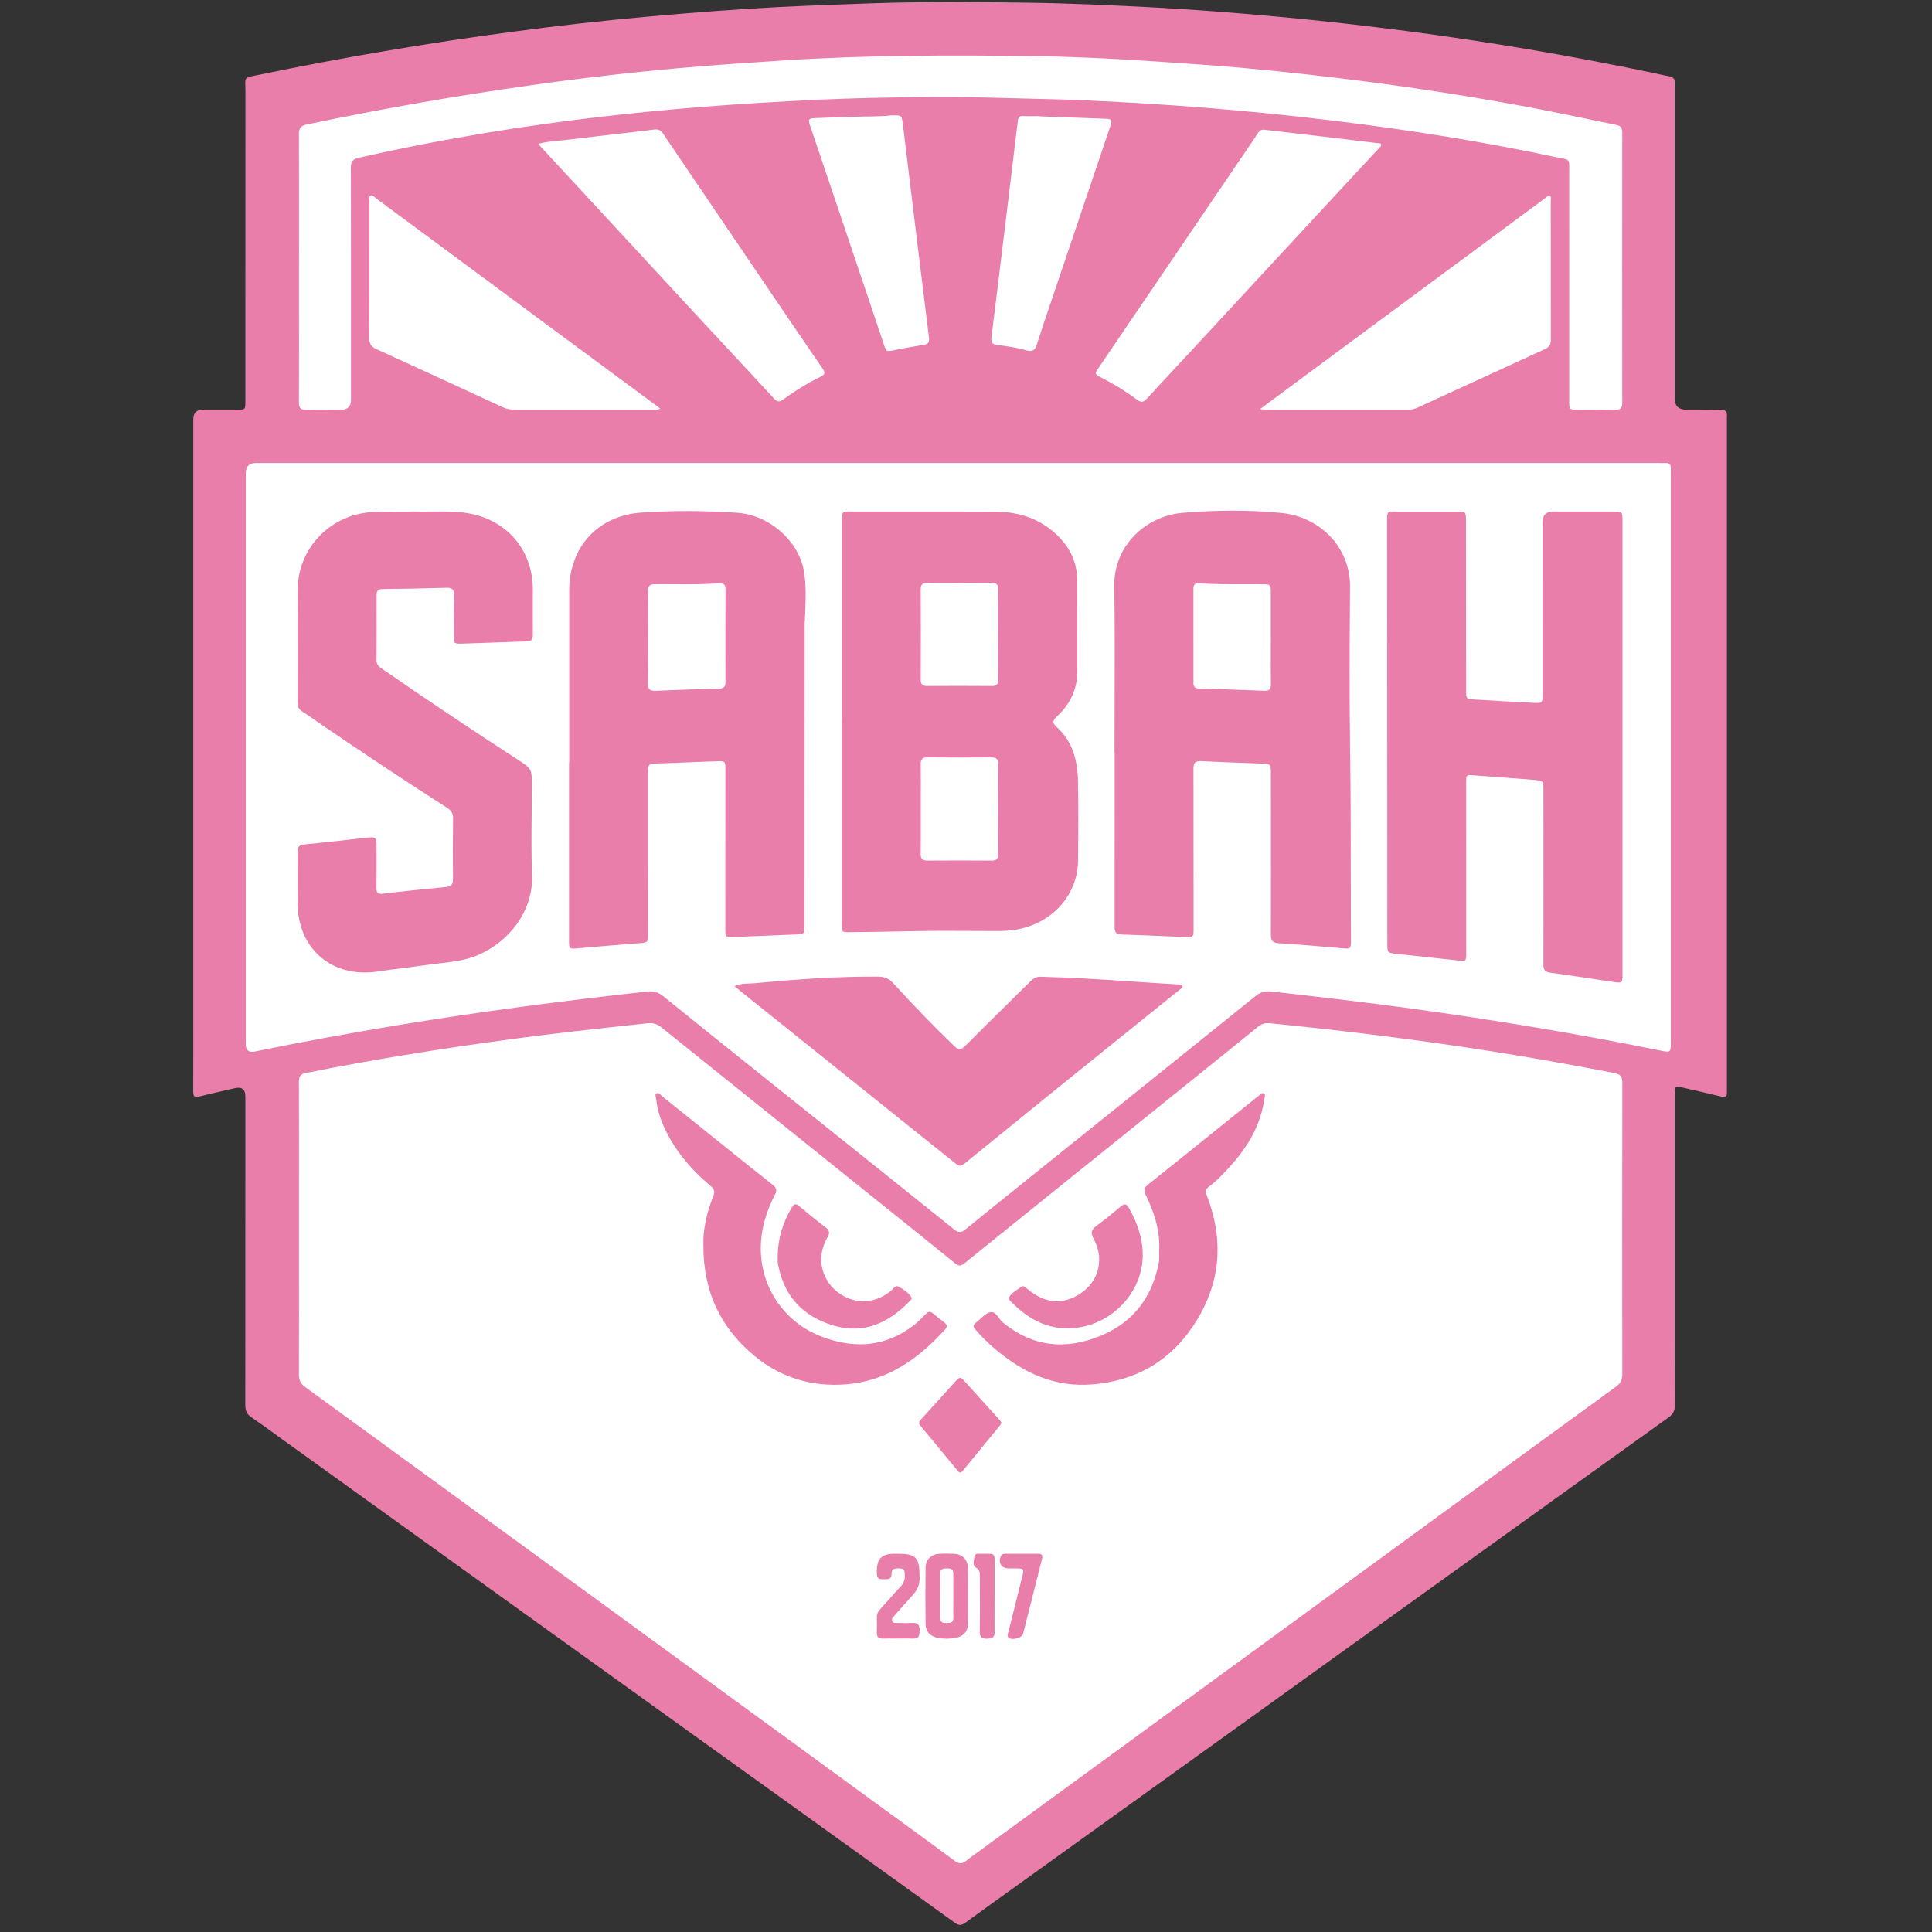
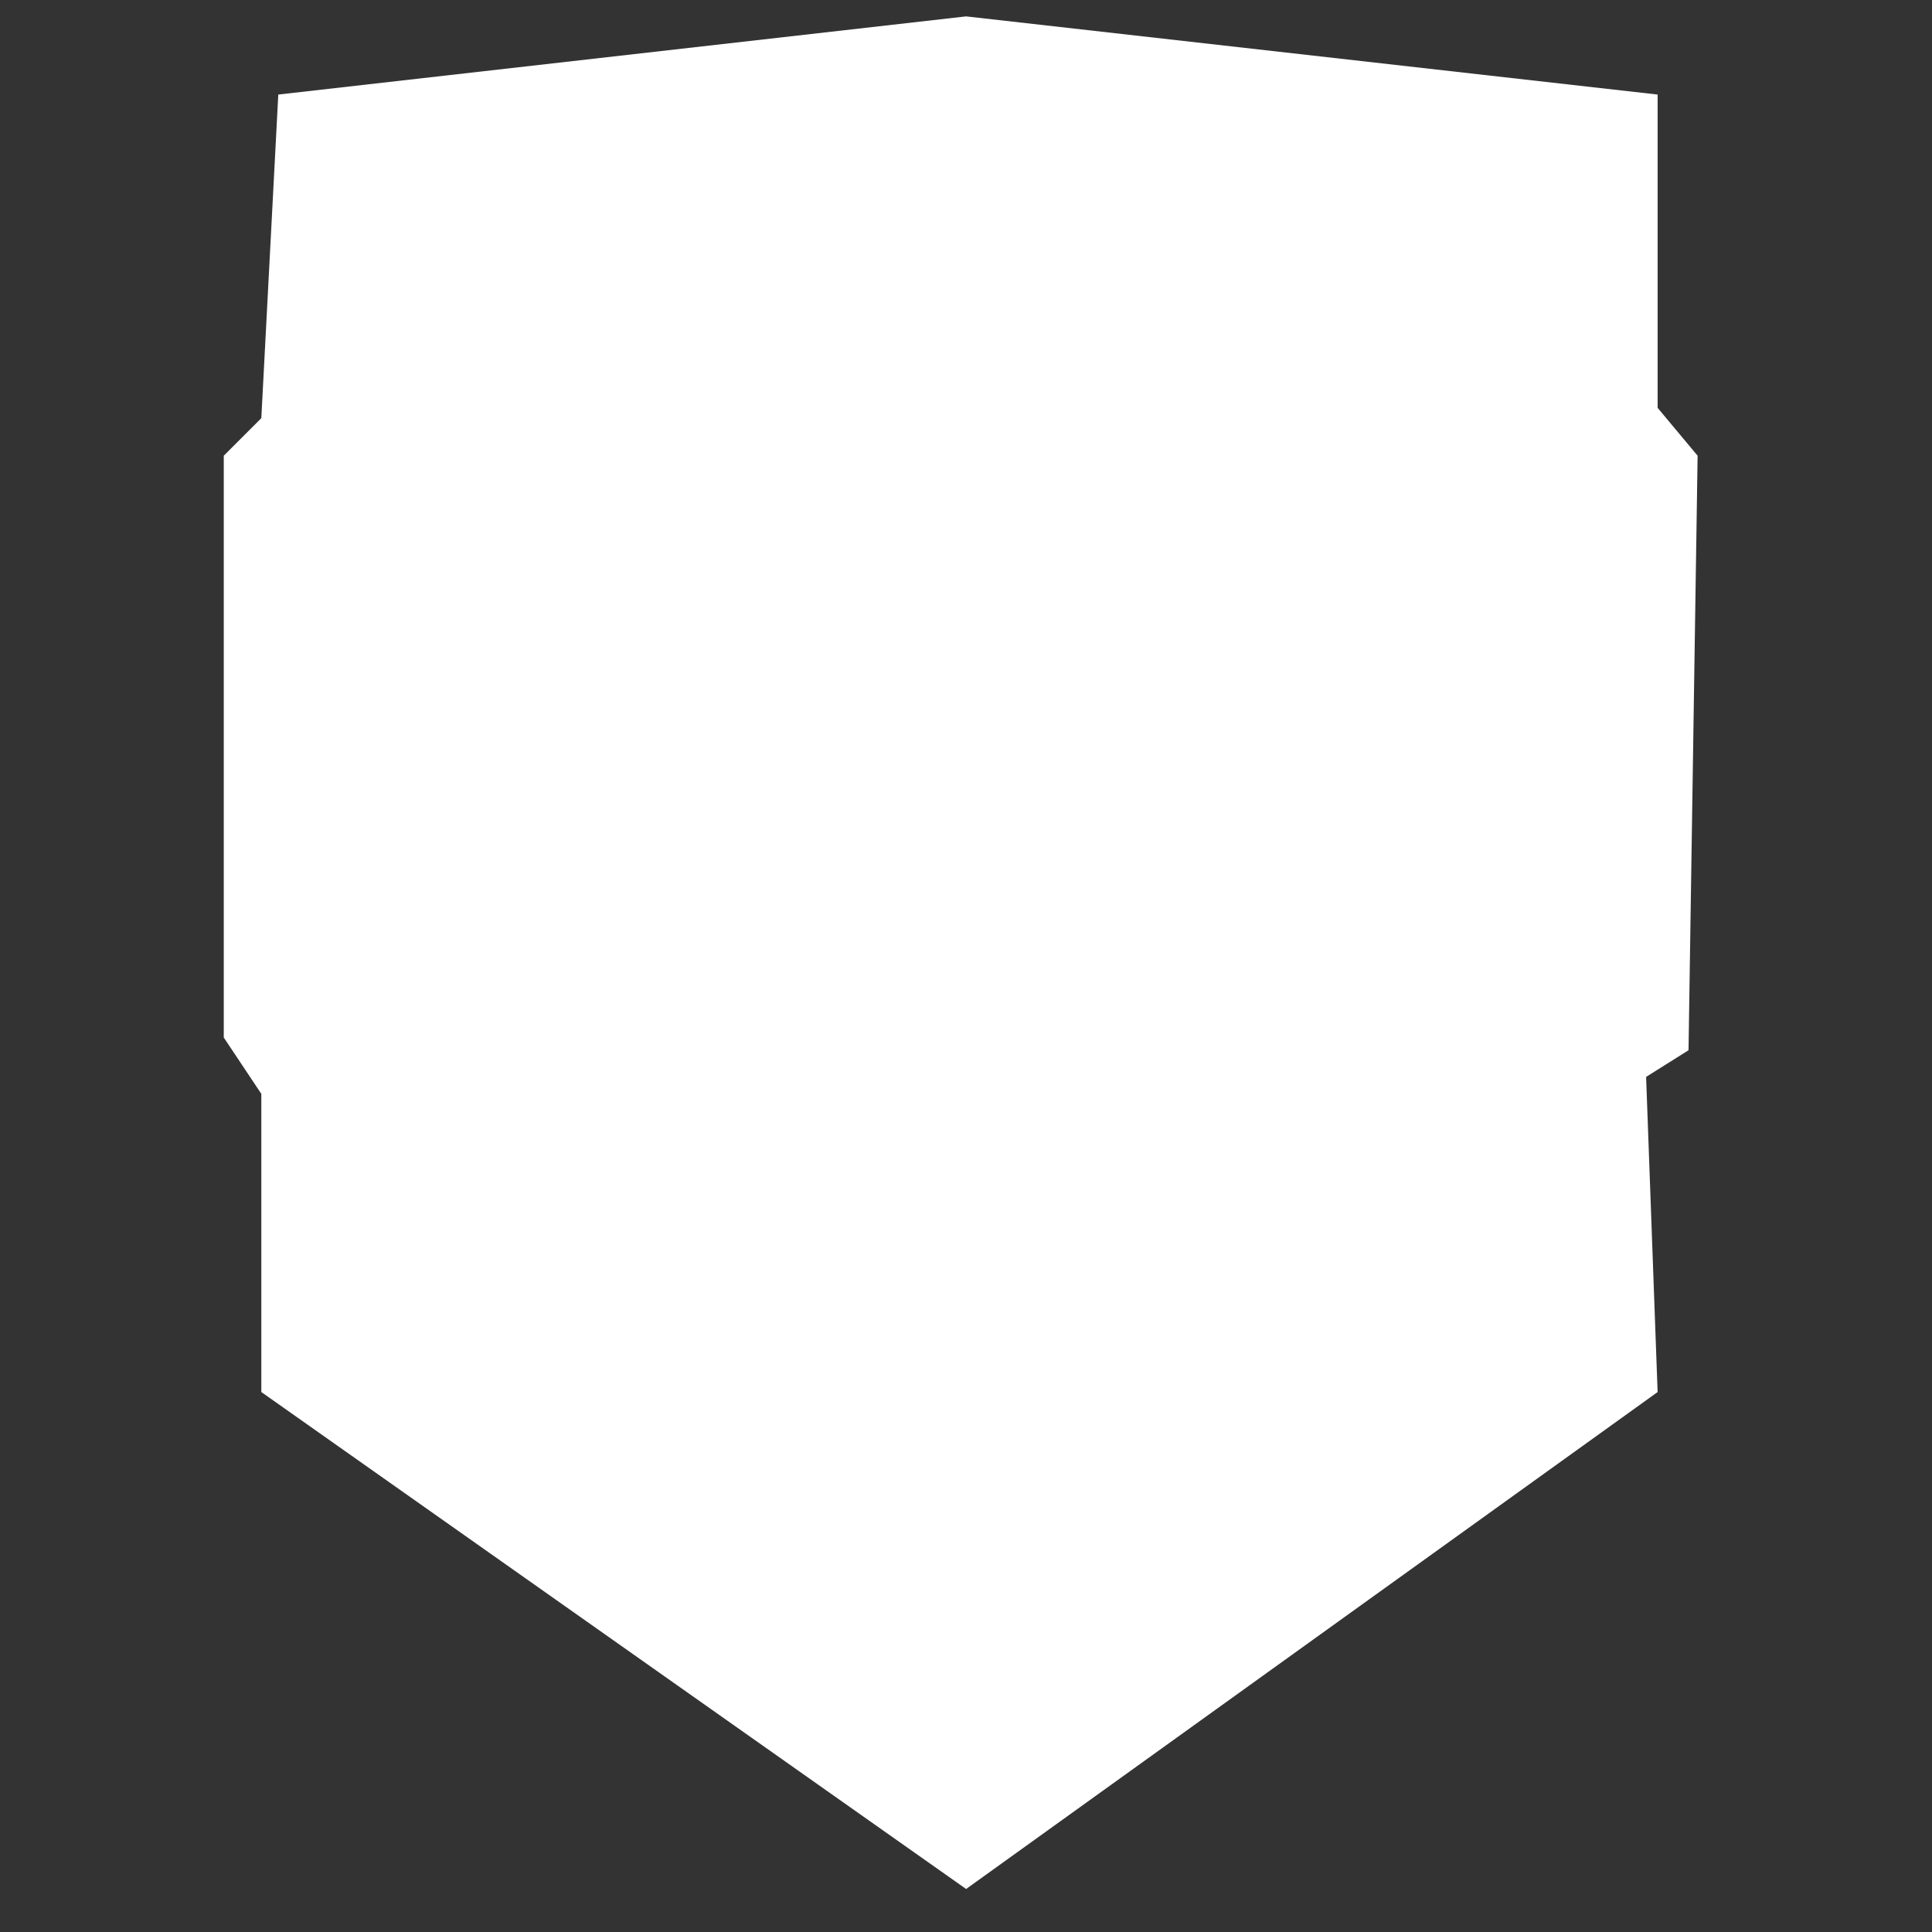
<svg xmlns="http://www.w3.org/2000/svg" width="50" height="50" viewBox="0 0 50 50" fill="none">
  <rect x="0" y="0" width="50" height="50" fill="#333333" stroke="none" />
  <path d="M7.202 2.447L25.003 0.424L42.899 2.447V10.555L43.934 11.794L43.699 27.18L42.601 27.87L42.899 36.026L25.003 48.887L6.763 36.026V28.309L5.791 26.851V11.794L6.763 10.822L7.202 2.447Z" fill="white" />
-   <path fill-rule="evenodd" clip-rule="evenodd" d="M5.002 10.851V19.509L5.002 19.509V25.751L5.002 26.374C5.002 26.998 5.003 27.621 5 28.245C4.999 28.373 5.032 28.41 5.164 28.376C5.376 28.321 5.59 28.273 5.803 28.225C5.896 28.204 5.988 28.183 6.08 28.162C6.26 28.12 6.35 28.192 6.35 28.381L6.35 29.79C6.35 31.981 6.35 34.172 6.348 36.363C6.348 36.502 6.384 36.597 6.503 36.677C6.689 36.803 6.872 36.936 7.054 37.068L7.055 37.069L7.055 37.069C7.126 37.12 7.197 37.172 7.268 37.223L9.618 38.913L9.619 38.913L9.619 38.913L9.619 38.914L9.62 38.914L9.654 38.939C10.752 39.728 11.849 40.517 12.947 41.306L12.99 41.336L13.017 41.356L13.037 41.37L13.049 41.379L13.053 41.382L13.058 41.385L13.062 41.388L13.066 41.392C15.072 42.833 17.078 44.275 19.084 45.716L20.195 46.513L20.198 46.516L20.201 46.518C21.705 47.598 23.209 48.678 24.712 49.762C24.816 49.837 24.883 49.833 24.984 49.759C25.441 49.425 25.9 49.096 26.36 48.767L26.36 48.766L26.365 48.763C26.511 48.658 26.657 48.553 26.804 48.448L29.116 46.787C30.209 46.002 31.302 45.217 32.394 44.432C33.347 43.747 34.3 43.062 35.252 42.377C36.201 41.696 37.15 41.014 38.098 40.332L38.977 39.701C40.377 38.694 41.778 37.688 43.181 36.684C43.299 36.599 43.348 36.508 43.346 36.36C43.341 35.737 43.342 35.115 43.343 34.493C43.343 34.279 43.343 34.065 43.343 33.85V28.33C43.343 28.101 43.344 28.099 43.572 28.152L43.613 28.161C43.925 28.233 44.237 28.304 44.549 28.38C44.65 28.405 44.7 28.384 44.692 28.272C44.69 28.244 44.69 28.216 44.691 28.188V28.188C44.691 28.174 44.692 28.16 44.692 28.146V10.895L44.692 10.884L44.691 10.86L44.691 10.86C44.69 10.835 44.69 10.81 44.692 10.785C44.707 10.65 44.652 10.597 44.514 10.6C44.308 10.605 44.102 10.604 43.896 10.603H43.896H43.896H43.896H43.896C43.809 10.602 43.722 10.602 43.636 10.602C43.441 10.602 43.343 10.507 43.343 10.317V2.303C43.343 2.285 43.343 2.268 43.343 2.25V2.25V2.25V2.25V2.25V2.25V2.25V2.25V2.25V2.25V2.25V2.25V2.25V2.25V2.25C43.342 2.215 43.341 2.18 43.343 2.146C43.35 2.043 43.301 1.994 43.203 1.975C43.104 1.957 43.006 1.935 42.908 1.914L42.908 1.914C42.853 1.902 42.798 1.89 42.743 1.878C40.645 1.44 38.534 1.081 36.409 0.804C35.228 0.65 34.045 0.517 32.859 0.412C31.876 0.325 30.892 0.248 29.907 0.195C28.791 0.135 27.674 0.084 26.557 0.069C25.235 0.051 23.913 0.04 22.59 0.085C21.791 0.113 20.993 0.141 20.195 0.18C19.042 0.238 17.892 0.329 16.743 0.432C15.578 0.536 14.415 0.668 13.256 0.823C11.059 1.115 8.875 1.485 6.705 1.935C6.671 1.942 6.64 1.949 6.611 1.954L6.611 1.954C6.466 1.983 6.399 1.997 6.369 2.037C6.344 2.072 6.346 2.125 6.349 2.224V2.224C6.35 2.264 6.352 2.312 6.352 2.37C6.35 4.424 6.35 6.48 6.35 8.535L6.35 10.384C6.35 10.601 6.349 10.602 6.133 10.602C5.938 10.602 5.742 10.602 5.547 10.602L5.254 10.602C5.086 10.602 5.002 10.685 5.002 10.851ZM7.738 32.661L7.738 31.801L7.738 30.907C7.739 29.94 7.739 28.972 7.735 28.005C7.734 27.857 7.777 27.796 7.926 27.766C9.715 27.409 11.515 27.123 13.323 26.881C14.367 26.741 15.413 26.628 16.46 26.514L16.762 26.482C16.901 26.466 17.011 26.502 17.121 26.591C18.636 27.81 20.152 29.027 21.669 30.243L21.671 30.245L22.622 31.008L23.04 31.343C23.602 31.794 24.164 32.244 24.723 32.698C24.81 32.77 24.869 32.767 24.952 32.7C25.894 31.94 26.837 31.181 27.779 30.422L28.212 30.074C28.985 29.451 29.759 28.829 30.532 28.206L30.98 27.846C31.506 27.422 32.033 26.999 32.557 26.572C32.651 26.496 32.745 26.469 32.86 26.481C34.81 26.675 36.753 26.915 38.688 27.221C39.72 27.384 40.748 27.573 41.775 27.768C41.933 27.798 41.986 27.859 41.986 28.024C41.981 30.538 41.981 33.053 41.985 35.568C41.985 35.707 41.943 35.798 41.828 35.882C40.2 37.066 38.574 38.253 36.948 39.439L36.94 39.445L36.929 39.453L36.924 39.457L36.919 39.46L36.914 39.464L36.91 39.467L35.252 40.677L31.605 43.337C29.494 44.878 27.382 46.418 25.27 47.959C25.246 47.977 25.221 47.995 25.196 48.012C25.131 48.058 25.066 48.104 25.006 48.156C24.901 48.246 24.813 48.238 24.702 48.155C24.283 47.843 23.86 47.535 23.437 47.227L23.436 47.227L23.108 46.988C20.558 45.127 18.008 43.266 15.457 41.406L14.361 40.607L14.361 40.606C12.209 39.037 10.058 37.468 7.904 35.902C7.78 35.812 7.734 35.717 7.735 35.564C7.739 34.596 7.739 33.629 7.738 32.661ZM24.815 11.983H24.815H42.928L42.961 11.983L42.986 11.984C43.024 11.984 43.062 11.985 43.101 11.983C43.201 11.978 43.246 12.024 43.24 12.124C43.238 12.151 43.239 12.179 43.239 12.207V12.207V12.207V12.207C43.24 12.221 43.24 12.235 43.24 12.249V26.96C43.24 27.241 43.24 27.243 42.964 27.187C40.833 26.753 38.69 26.399 36.536 26.103C35.325 25.937 34.111 25.796 32.897 25.66C32.745 25.643 32.621 25.675 32.494 25.777C30.941 27.029 29.385 28.278 27.83 29.526L26.36 30.706L26.25 30.795C25.83 31.132 25.41 31.469 24.994 31.81C24.886 31.899 24.814 31.917 24.69 31.816C23.485 30.846 22.278 29.881 21.07 28.915L21.07 28.915L21.069 28.914L21.069 28.914L21.069 28.914L21.068 28.913L21.068 28.913L21.067 28.913L21.067 28.912L21.067 28.912L21.066 28.912L21.066 28.911L21.065 28.911L21.065 28.911L21.065 28.91L21.061 28.908L21.061 28.908C20.627 28.561 20.193 28.213 19.759 27.866L19.491 27.651C18.715 27.031 17.94 26.41 17.169 25.784C17.04 25.679 16.912 25.642 16.752 25.66C14.608 25.898 12.469 26.174 10.34 26.524C9.087 26.73 7.838 26.96 6.594 27.213C6.438 27.245 6.36 27.182 6.36 27.024V12.251C6.36 12.072 6.448 11.983 6.623 11.983H24.815ZM7.738 7.724L7.738 6.917L7.738 6.915L7.739 6.107V6.107C7.739 5.232 7.74 4.356 7.735 3.481C7.735 3.323 7.778 3.255 7.942 3.221C9.865 2.816 11.8 2.48 13.746 2.205C15.012 2.026 16.283 1.879 17.557 1.764C18.472 1.682 19.389 1.622 20.306 1.562C22.477 1.422 24.651 1.422 26.824 1.453C27.867 1.468 28.911 1.522 29.953 1.593L30.031 1.598C30.766 1.648 31.5 1.697 32.233 1.764C33.236 1.855 34.238 1.967 35.237 2.095C36.782 2.292 38.319 2.535 39.849 2.828C40.239 2.902 40.628 2.984 41.018 3.065C41.288 3.122 41.559 3.178 41.83 3.232C41.944 3.255 41.984 3.308 41.984 3.424C41.981 5.76 41.981 8.097 41.984 10.433C41.984 10.566 41.934 10.605 41.808 10.603C41.588 10.6 41.369 10.6 41.15 10.601H41.149C41.039 10.601 40.93 10.602 40.82 10.601C40.615 10.601 40.611 10.597 40.611 10.389L40.611 8.431C40.611 7.123 40.611 5.816 40.61 4.509C40.61 4.461 40.61 4.419 40.611 4.383V4.382V4.382V4.382V4.381V4.381V4.381V4.381V4.381V4.38V4.38V4.38C40.613 4.255 40.614 4.193 40.584 4.158C40.555 4.123 40.499 4.113 40.388 4.091C40.349 4.084 40.304 4.075 40.25 4.064C38.364 3.661 36.461 3.361 34.546 3.127C33.411 2.989 32.274 2.874 31.134 2.784C30.098 2.701 29.061 2.639 28.023 2.594C27.529 2.573 27.034 2.562 26.539 2.55C26.261 2.543 25.983 2.537 25.705 2.529C25.052 2.509 24.399 2.506 23.746 2.514C22.916 2.523 22.085 2.539 21.255 2.577C20.233 2.625 19.211 2.683 18.192 2.764C16.323 2.914 14.46 3.128 12.61 3.434C11.496 3.619 10.388 3.832 9.287 4.083C9.127 4.119 9.079 4.184 9.08 4.345C9.084 5.918 9.083 7.491 9.083 9.063V9.064L9.083 10.351C9.083 10.518 8.999 10.602 8.833 10.602C8.74 10.602 8.647 10.602 8.554 10.601C8.344 10.6 8.134 10.599 7.924 10.604C7.779 10.609 7.735 10.556 7.736 10.414C7.739 9.517 7.739 8.621 7.738 7.724V7.724ZM17.049 10.546L17.085 10.575H17.085C17.027 10.606 16.981 10.604 16.938 10.602C16.929 10.602 16.919 10.602 16.91 10.602C16.314 10.602 15.718 10.602 15.122 10.602C14.526 10.602 13.93 10.602 13.334 10.603C13.228 10.603 13.127 10.592 13.029 10.547L12.707 10.398L12.706 10.398C11.717 9.941 10.729 9.485 9.738 9.034C9.604 8.973 9.556 8.894 9.557 8.747C9.561 7.973 9.561 7.198 9.561 6.423C9.561 6.022 9.561 5.62 9.561 5.218C9.561 5.205 9.56 5.191 9.558 5.176C9.552 5.13 9.545 5.081 9.593 5.062C9.634 5.044 9.671 5.078 9.706 5.109C9.717 5.119 9.728 5.129 9.738 5.137C10.597 5.771 11.454 6.406 12.312 7.041C12.874 7.457 13.436 7.873 13.999 8.29C14.62 8.75 15.242 9.209 15.864 9.668L15.865 9.669L16.987 10.498C17.007 10.513 17.026 10.528 17.049 10.546ZM32.68 10.596C32.663 10.594 32.64 10.591 32.609 10.588L32.886 10.383C33.134 10.199 33.367 10.026 33.6 9.853L33.607 9.848L33.611 9.845C35.738 8.272 37.864 6.698 39.992 5.126C40 5.119 40.008 5.112 40.017 5.104L40.017 5.104C40.045 5.078 40.075 5.05 40.111 5.069C40.145 5.088 40.14 5.127 40.136 5.165C40.135 5.177 40.133 5.189 40.133 5.2C40.134 5.627 40.134 6.055 40.134 6.483C40.134 7.252 40.134 8.022 40.136 8.791C40.137 8.912 40.099 8.981 39.987 9.033C39.099 9.439 38.211 9.848 37.324 10.256L36.682 10.552C36.61 10.585 36.535 10.602 36.455 10.602C35.711 10.602 34.968 10.602 34.224 10.602L32.738 10.602C32.722 10.602 32.707 10.6 32.68 10.596L32.68 10.596L32.68 10.596ZM13.965 3.761C13.957 3.75 13.946 3.737 13.932 3.72V3.72C14.107 3.675 14.273 3.659 14.434 3.643C14.497 3.637 14.558 3.631 14.62 3.624C14.986 3.579 15.352 3.537 15.718 3.495L15.718 3.495C16.124 3.449 16.53 3.402 16.936 3.352C17.051 3.338 17.106 3.378 17.164 3.464C18.045 4.767 18.927 6.068 19.811 7.369L19.965 7.597C20.404 8.243 20.842 8.889 21.284 9.532C21.357 9.638 21.36 9.69 21.232 9.753C20.894 9.919 20.573 10.116 20.27 10.339C20.169 10.414 20.11 10.401 20.024 10.307C19.649 9.899 19.271 9.494 18.893 9.088L18.893 9.088L18.893 9.088L18.893 9.088L18.893 9.088L18.892 9.087L18.892 9.087L18.892 9.087L18.892 9.087L18.892 9.087L18.892 9.087L18.892 9.087L18.892 9.087L18.892 9.086L18.892 9.086C18.647 8.824 18.402 8.562 18.159 8.299C17.529 7.619 16.9 6.938 16.271 6.257L16.27 6.257L16.27 6.257L16.27 6.256L16.27 6.256L16.27 6.256L16.269 6.256L16.269 6.256L16.269 6.255L16.269 6.255L16.269 6.255L16.268 6.255L16.268 6.255L16.268 6.254L16.268 6.254C15.916 5.874 15.565 5.493 15.213 5.113C14.972 4.852 14.731 4.592 14.489 4.331L14.489 4.331L14.489 4.331L14.488 4.33L14.488 4.33L14.488 4.33L14.487 4.329L14.487 4.329L14.487 4.329L14 3.803C13.989 3.792 13.979 3.779 13.965 3.762L13.965 3.761ZM32.51 3.511C32.563 3.423 32.618 3.333 32.748 3.36V3.36L33.184 3.411C33.61 3.461 34.032 3.51 34.453 3.56C34.847 3.607 35.241 3.655 35.635 3.703C35.644 3.704 35.655 3.704 35.665 3.704C35.698 3.704 35.732 3.703 35.744 3.741C35.754 3.771 35.73 3.793 35.708 3.814C35.702 3.82 35.696 3.825 35.691 3.831C35.421 4.122 35.151 4.413 34.881 4.704C34.611 4.995 34.341 5.286 34.072 5.577C33.637 6.046 33.203 6.516 32.768 6.985C32.188 7.612 31.608 8.238 31.028 8.865C30.865 9.04 30.702 9.216 30.538 9.391L30.538 9.391L30.538 9.391L30.538 9.391L30.538 9.392L30.538 9.392L30.538 9.392L30.538 9.392L30.538 9.392L30.538 9.392L30.538 9.392L30.538 9.392L30.538 9.392L30.537 9.392L30.537 9.392L30.537 9.393L30.537 9.393C30.249 9.702 29.96 10.011 29.675 10.323C29.59 10.416 29.531 10.42 29.43 10.346C29.118 10.118 28.789 9.913 28.441 9.743C28.341 9.694 28.342 9.652 28.4 9.567C29.109 8.524 29.817 7.48 30.526 6.437L30.526 6.436L30.527 6.434L30.528 6.433L30.529 6.433L30.529 6.432L30.53 6.431L30.53 6.43L30.531 6.429L30.531 6.429L30.532 6.428L30.537 6.42C31.184 5.468 31.83 4.516 32.477 3.564C32.489 3.547 32.499 3.53 32.51 3.512L32.51 3.512L32.51 3.511ZM22.515 3.013C22.712 3.01 22.904 3.006 23.064 2.985L23.066 2.985C23.332 2.982 23.337 2.982 23.363 3.192C23.436 3.789 23.509 4.386 23.581 4.984C23.631 5.397 23.682 5.81 23.732 6.224C23.832 7.042 23.933 7.861 24.035 8.68C24.06 8.879 24.04 8.905 23.845 8.935C23.613 8.972 23.382 9.014 23.151 9.061L23.139 9.064C22.94 9.104 22.939 9.104 22.873 8.909L22.289 7.175L22.286 7.166C22.06 6.494 21.834 5.822 21.607 5.15C21.501 4.835 21.395 4.521 21.288 4.207L21.287 4.203C21.181 3.89 21.075 3.577 20.969 3.264C20.909 3.084 20.915 3.065 21.107 3.056C21.529 3.036 21.953 3.025 22.375 3.015C22.422 3.014 22.469 3.014 22.515 3.013ZM26.903 3.005V3.01H26.903L27.314 3.026L27.314 3.026C27.756 3.043 28.199 3.06 28.641 3.074C28.76 3.078 28.785 3.12 28.747 3.229C28.363 4.365 27.979 5.502 27.596 6.639L27.596 6.64L27.403 7.211L27.272 7.597L27.272 7.598C27.123 8.038 26.974 8.478 26.83 8.92C26.784 9.062 26.724 9.112 26.57 9.069C26.323 9 26.07 8.957 25.815 8.931C25.684 8.917 25.642 8.861 25.659 8.723C25.771 7.833 25.879 6.942 25.987 6.051L25.987 6.051L25.987 6.051L25.987 6.05L25.987 6.05L25.987 6.049L25.987 6.049L25.987 6.049L25.987 6.048L25.987 6.048L25.988 6.047L25.988 6.047L26.091 5.194L26.141 4.781C26.208 4.229 26.275 3.677 26.341 3.126C26.351 3.038 26.381 2.996 26.48 3.003C26.578 3.009 26.676 3.007 26.775 3.006L26.775 3.006C26.818 3.005 26.86 3.005 26.903 3.005ZM29.649 30.919C29.862 31.36 30.018 31.817 30.001 32.317H30.001L30.001 32.398C30.001 32.465 30.002 32.532 30 32.599C30 32.626 29.994 32.653 29.989 32.68L29.987 32.692C29.814 33.577 29.329 34.217 28.491 34.567C27.582 34.946 26.729 34.862 25.95 34.223C25.913 34.193 25.883 34.151 25.852 34.108C25.789 34.022 25.728 33.936 25.62 33.962C25.531 33.984 25.454 34.055 25.377 34.127C25.338 34.163 25.299 34.199 25.259 34.229C25.181 34.286 25.18 34.334 25.243 34.407C25.402 34.594 25.577 34.766 25.766 34.924C26.491 35.533 27.301 35.91 28.274 35.828C29.549 35.721 30.483 35.083 31.087 33.97C31.618 32.991 31.629 31.973 31.235 30.943C31.202 30.857 31.181 30.795 31.27 30.726C31.491 30.558 31.683 30.357 31.867 30.15C32.301 29.661 32.626 29.114 32.719 28.453C32.721 28.441 32.724 28.428 32.727 28.416L32.727 28.416C32.739 28.37 32.751 28.322 32.702 28.296C32.666 28.277 32.639 28.303 32.612 28.329C32.599 28.342 32.585 28.354 32.571 28.362C32.561 28.367 32.552 28.375 32.543 28.382L32.533 28.39L31.866 28.928L31.865 28.928C31.148 29.506 30.431 30.083 29.711 30.657C29.61 30.738 29.592 30.802 29.649 30.919ZM18.204 32.207C18.191 31.842 18.286 31.389 18.462 30.954C18.511 30.832 18.48 30.769 18.387 30.691C17.875 30.257 17.445 29.758 17.172 29.136C17.075 28.914 17.006 28.685 16.982 28.444C16.981 28.43 16.977 28.415 16.973 28.4C16.963 28.36 16.952 28.319 16.989 28.298C17.035 28.271 17.069 28.307 17.102 28.34L17.102 28.34C17.111 28.35 17.121 28.36 17.131 28.368C17.464 28.633 17.795 28.899 18.126 29.165L18.126 29.166L18.126 29.166L18.127 29.166L18.127 29.166L18.127 29.166L18.127 29.166L18.128 29.167L18.128 29.167L18.128 29.167L18.128 29.167L18.128 29.167L18.129 29.168L18.129 29.168C18.293 29.3 18.458 29.432 18.622 29.564L18.896 29.784L18.896 29.784C19.261 30.077 19.626 30.37 19.994 30.659C20.094 30.738 20.115 30.803 20.054 30.921C19.831 31.353 19.69 31.81 19.689 32.302C19.686 33.334 20.311 34.236 21.28 34.598C22.135 34.918 22.94 34.858 23.674 34.277C23.774 34.198 23.863 34.106 23.952 34.014L23.958 34.008C24.02 33.944 24.073 33.928 24.145 33.99C24.24 34.072 24.339 34.149 24.439 34.225C24.513 34.281 24.521 34.339 24.458 34.408C23.763 35.173 22.96 35.742 21.892 35.827C21.011 35.897 20.207 35.651 19.538 35.101C18.675 34.391 18.194 33.462 18.204 32.207ZM20.492 31.247C20.262 31.632 20.134 32.046 20.127 32.495L20.127 32.494L20.127 32.541C20.126 32.578 20.126 32.614 20.127 32.651C20.129 32.681 20.134 32.71 20.14 32.74L20.141 32.744C20.298 33.56 20.793 34.076 21.575 34.306C22.361 34.536 22.997 34.237 23.54 33.678L23.55 33.668C23.578 33.64 23.611 33.608 23.587 33.572C23.507 33.453 23.387 33.372 23.267 33.302C23.193 33.26 23.147 33.311 23.104 33.359C23.089 33.375 23.075 33.391 23.061 33.403C22.404 33.943 21.654 33.593 21.39 33.108C21.191 32.743 21.216 32.373 21.419 32.016C21.478 31.911 21.472 31.844 21.37 31.767C21.137 31.591 20.91 31.404 20.686 31.216C20.6 31.144 20.551 31.148 20.492 31.247ZM29.573 32.489C29.571 33.389 28.861 34.197 27.946 34.35C27.213 34.473 26.642 34.179 26.15 33.672C26.13 33.651 26.099 33.611 26.106 33.595C26.153 33.491 26.242 33.431 26.331 33.372L26.331 33.372C26.363 33.351 26.395 33.33 26.424 33.307C26.481 33.263 26.523 33.301 26.563 33.337L26.575 33.348L26.585 33.357C26.957 33.663 27.359 33.787 27.817 33.56C28.401 33.271 28.614 32.643 28.306 32.065C28.221 31.904 28.239 31.823 28.379 31.722C28.585 31.573 28.781 31.41 28.977 31.247L29.004 31.224C29.093 31.15 29.152 31.147 29.213 31.255C29.428 31.639 29.576 32.042 29.573 32.489L29.573 32.489ZM25.904 36.846L25.904 36.846C25.909 36.837 25.914 36.828 25.919 36.819C25.913 36.81 25.908 36.802 25.903 36.794L25.903 36.794L25.903 36.794C25.893 36.778 25.884 36.764 25.873 36.751C25.764 36.631 25.656 36.512 25.547 36.392C25.34 36.164 25.133 35.936 24.928 35.707C24.855 35.625 24.806 35.663 24.751 35.724C24.444 36.065 24.136 36.405 23.827 36.745C23.782 36.795 23.77 36.838 23.817 36.895C24.141 37.284 24.464 37.673 24.785 38.065C24.837 38.129 24.872 38.118 24.919 38.061C25.094 37.846 25.27 37.633 25.446 37.419L25.446 37.418L25.448 37.415C25.59 37.243 25.731 37.072 25.872 36.899C25.885 36.884 25.894 36.865 25.904 36.847L25.904 36.846ZM25.054 41.534V41.534C25.055 41.69 25.055 41.845 25.053 42C25.05 42.221 24.942 42.349 24.723 42.389C24.568 42.417 24.411 42.417 24.257 42.384C24.072 42.344 23.957 42.224 23.954 42.036C23.947 41.545 23.947 41.055 23.954 40.564C23.957 40.361 24.102 40.225 24.305 40.213C24.429 40.205 24.555 40.206 24.68 40.212C24.907 40.221 25.047 40.362 25.052 40.591C25.056 40.762 25.055 40.934 25.054 41.105V41.105L25.054 41.188C25.053 41.234 25.053 41.281 25.053 41.327L25.054 41.327C25.054 41.396 25.054 41.465 25.054 41.534V41.534V41.534V41.534V41.534V41.534V41.534ZM24.671 41.214L24.671 41.131C24.67 40.995 24.67 40.859 24.672 40.723C24.675 40.595 24.594 40.593 24.507 40.591L24.492 40.591C24.396 40.589 24.33 40.608 24.331 40.726C24.334 41.108 24.334 41.489 24.332 41.87C24.331 41.99 24.401 42.004 24.495 42.004C24.592 42.004 24.675 41.998 24.672 41.867C24.669 41.736 24.67 41.604 24.671 41.472C24.671 41.416 24.671 41.359 24.671 41.303H24.671L24.671 41.214ZM23.119 42.405C23.159 42.405 23.198 42.406 23.238 42.406L23.238 42.405L23.275 42.405L23.306 42.405L23.357 42.404C23.448 42.403 23.539 42.402 23.629 42.407C23.791 42.414 23.797 42.315 23.8 42.193C23.802 42.064 23.762 41.996 23.622 42.002C23.51 42.007 23.398 42.005 23.285 42.003H23.285H23.285H23.285H23.285H23.285H23.285H23.285H23.285L23.231 42.002L23.223 42.002L23.207 42.003C23.162 42.004 23.114 42.005 23.092 41.955C23.068 41.902 23.104 41.862 23.136 41.826L23.144 41.817L23.186 41.769L23.186 41.769L23.186 41.769L23.186 41.769L23.186 41.769L23.186 41.769L23.186 41.769L23.186 41.769L23.186 41.769C23.327 41.608 23.468 41.449 23.612 41.291C23.729 41.163 23.802 41.027 23.8 40.844C23.797 40.288 23.723 40.208 23.17 40.21C22.805 40.211 22.686 40.338 22.692 40.704C22.694 40.81 22.718 40.878 22.839 40.87C22.857 40.869 22.876 40.87 22.895 40.87C22.986 40.871 23.076 40.871 23.074 40.726C23.073 40.623 23.125 40.592 23.22 40.591C23.397 40.588 23.412 40.604 23.417 40.784C23.42 40.898 23.379 40.983 23.304 41.064C23.2 41.176 23.098 41.29 22.997 41.404L22.996 41.405C22.921 41.489 22.846 41.574 22.77 41.657C22.718 41.715 22.691 41.777 22.693 41.855C22.695 41.985 22.698 42.116 22.692 42.246C22.687 42.359 22.732 42.41 22.846 42.407C22.937 42.404 23.028 42.404 23.119 42.405ZM26.57 40.211H26.57C26.665 40.211 26.76 40.212 26.855 40.21C26.946 40.208 26.994 40.234 26.968 40.338C26.901 40.602 26.835 40.865 26.769 41.129L26.768 41.13L26.768 41.132C26.672 41.515 26.576 41.897 26.478 42.28C26.449 42.395 26.173 42.463 26.098 42.378C26.065 42.34 26.078 42.298 26.09 42.257C26.093 42.248 26.096 42.238 26.099 42.229C26.154 42.005 26.21 41.782 26.266 41.559L26.266 41.557C26.331 41.3 26.395 41.044 26.459 40.787C26.504 40.604 26.494 40.593 26.302 40.591C26.256 40.591 26.211 40.591 26.166 40.591L26.098 40.591C25.914 40.59 25.822 40.433 25.905 40.266C25.929 40.218 25.971 40.215 26.013 40.212L26.025 40.211C26.028 40.211 26.032 40.211 26.035 40.211L26.05 40.211H26.05L26.056 40.211H26.447H26.448C26.488 40.211 26.529 40.211 26.569 40.211H26.569H26.569H26.57H26.57H26.57ZM25.739 41.587V41.587V41.587C25.74 41.495 25.74 41.404 25.74 41.312L25.74 41.312L25.74 41.111C25.741 40.928 25.741 40.744 25.74 40.56C25.739 40.518 25.74 40.481 25.74 40.449V40.449V40.449V40.449V40.449C25.741 40.332 25.741 40.272 25.712 40.242C25.68 40.209 25.614 40.209 25.479 40.211C25.446 40.211 25.41 40.211 25.37 40.211L25.35 40.211C25.293 40.209 25.227 40.208 25.218 40.283C25.216 40.301 25.213 40.321 25.209 40.341C25.194 40.428 25.177 40.523 25.26 40.572C25.355 40.628 25.358 40.693 25.358 40.777C25.358 40.923 25.359 41.069 25.359 41.214C25.36 41.554 25.361 41.893 25.356 42.233C25.354 42.378 25.419 42.41 25.546 42.408C25.668 42.407 25.744 42.382 25.741 42.235C25.737 42.019 25.738 41.803 25.739 41.587ZM21.787 13.488V18.678H21.785L21.785 20.424C21.785 21.587 21.785 22.751 21.785 23.915C21.785 24.123 21.789 24.127 21.995 24.125C22.512 24.121 23.029 24.111 23.546 24.1C24.107 24.087 24.669 24.09 25.23 24.093C25.432 24.094 25.634 24.095 25.835 24.095C25.987 24.095 26.137 24.085 26.288 24.06C27.229 23.904 27.893 23.169 27.901 22.259C27.908 21.585 27.911 20.911 27.899 20.237C27.89 19.701 27.769 19.195 27.349 18.817C27.225 18.706 27.24 18.644 27.355 18.538C27.693 18.228 27.881 17.843 27.88 17.375C27.879 17.07 27.879 16.765 27.88 16.46V16.458C27.88 15.969 27.881 15.48 27.876 14.992C27.872 14.508 27.656 14.115 27.304 13.798C26.863 13.401 26.328 13.243 25.745 13.241C24.826 13.237 23.907 13.238 22.988 13.239C22.669 13.239 22.349 13.239 22.029 13.239C21.792 13.239 21.787 13.245 21.787 13.488ZM25.831 16.42C25.831 16.311 25.831 16.202 25.83 16.093C25.83 15.815 25.829 15.537 25.833 15.26C25.835 15.133 25.793 15.082 25.662 15.083C25.108 15.088 24.554 15.088 24 15.083C23.869 15.082 23.828 15.132 23.828 15.259C23.832 16.033 23.832 16.806 23.828 17.58C23.827 17.707 23.869 17.756 23.999 17.754C24.553 17.749 25.107 17.749 25.661 17.754C25.792 17.756 25.835 17.709 25.833 17.581C25.829 17.3 25.829 17.02 25.83 16.74V16.739C25.83 16.633 25.831 16.527 25.831 16.42L25.831 16.42ZM23.83 20.938H23.829C23.829 21.047 23.829 21.156 23.83 21.265V21.265C23.83 21.543 23.831 21.82 23.827 22.098C23.825 22.226 23.87 22.273 24 22.272C24.554 22.268 25.108 22.268 25.662 22.272C25.792 22.274 25.834 22.225 25.833 22.098C25.829 21.324 25.83 20.551 25.833 19.777C25.834 19.649 25.792 19.6 25.662 19.601C25.108 19.606 24.553 19.606 23.999 19.601C23.869 19.6 23.826 19.65 23.828 19.777C23.832 20.055 23.831 20.332 23.83 20.61C23.83 20.719 23.83 20.828 23.83 20.937V20.938ZM41.99 25.2V19.351H41.99V13.471C41.99 13.249 41.98 13.239 41.762 13.239C41.414 13.239 41.066 13.239 40.718 13.239H40.716L40.194 13.239C40.011 13.24 39.92 13.333 39.92 13.52C39.92 15.009 39.921 16.499 39.921 17.989C39.921 18.185 39.912 18.2 39.718 18.191C39.197 18.165 38.676 18.136 38.155 18.103C37.944 18.089 37.943 18.082 37.943 17.857L37.942 16.393C37.942 15.423 37.941 14.453 37.94 13.482C37.94 13.244 37.935 13.24 37.692 13.24C37.164 13.239 36.636 13.239 36.108 13.24C35.905 13.24 35.898 13.248 35.898 13.453C35.9 17.106 35.901 20.76 35.904 24.413C35.904 24.659 35.909 24.661 36.155 24.687C36.674 24.741 37.193 24.797 37.712 24.855L37.722 24.856C37.832 24.868 37.888 24.874 37.916 24.849C37.946 24.823 37.946 24.764 37.946 24.644C37.946 23.688 37.945 22.733 37.945 21.777V21.777V21.776V21.776L37.945 21.737L37.944 20.301C37.944 20.248 37.944 20.196 37.946 20.144C37.949 20.078 37.985 20.054 38.05 20.059C38.237 20.073 38.426 20.087 38.614 20.101L38.614 20.101L38.614 20.101L38.614 20.101L38.614 20.101C38.978 20.127 39.342 20.154 39.705 20.184C39.943 20.205 39.943 20.214 39.943 20.458V20.46L39.944 21.213C39.945 22.462 39.946 23.711 39.943 24.96C39.943 25.094 39.979 25.154 40.121 25.173C40.458 25.218 40.793 25.269 41.129 25.319L41.129 25.319L41.129 25.319C41.336 25.351 41.542 25.382 41.749 25.412C41.989 25.446 41.99 25.442 41.99 25.2ZM28.843 19.478C28.843 19.048 28.844 18.617 28.846 18.187C28.849 17.18 28.853 16.173 28.837 15.166C28.821 14.126 29.651 13.353 30.605 13.272C31.449 13.2 32.299 13.196 33.142 13.273C34.126 13.362 34.949 14.13 34.939 15.198C34.925 16.656 34.921 18.115 34.942 19.573C34.957 20.566 34.958 21.559 34.958 22.552V22.553C34.959 23.138 34.959 23.723 34.962 24.308C34.964 24.56 34.963 24.56 34.728 24.54L34.717 24.539L34.532 24.523C34.052 24.482 33.573 24.44 33.093 24.411C32.934 24.401 32.89 24.342 32.89 24.191C32.893 23.148 32.892 22.105 32.891 21.062L32.89 20.02C32.89 19.77 32.89 19.77 32.64 19.761L32.632 19.76L32.572 19.758C32.076 19.741 31.579 19.723 31.082 19.698C30.929 19.69 30.886 19.747 30.887 19.895C30.89 21.02 30.89 22.145 30.89 23.27L30.89 24.02C30.89 24.252 30.89 24.257 30.654 24.249C30.415 24.24 30.177 24.23 29.938 24.22L29.938 24.22L29.938 24.22L29.938 24.22C29.629 24.207 29.32 24.194 29.01 24.184C28.846 24.18 28.846 24.081 28.846 23.963C28.847 22.767 28.847 21.57 28.847 20.373L28.847 19.478H28.844L28.843 19.478ZM32.889 16.515H32.888L32.888 16.206V16.206C32.888 15.896 32.887 15.586 32.888 15.277C32.888 15.19 32.877 15.123 32.765 15.122C32.578 15.119 32.39 15.12 32.203 15.12C31.811 15.121 31.418 15.122 31.026 15.095C30.927 15.087 30.886 15.132 30.886 15.233C30.888 16.048 30.888 16.863 30.887 17.678C30.887 17.778 30.929 17.816 31.028 17.819C31.591 17.836 32.155 17.854 32.718 17.877C32.847 17.883 32.893 17.836 32.891 17.706C32.887 17.42 32.887 17.134 32.888 16.848V16.848V16.848V16.848V16.848C32.888 16.737 32.889 16.626 32.889 16.515V16.515ZM14.731 19.74V15.288C14.731 14.16 15.47 13.345 16.595 13.266C17.419 13.208 18.245 13.216 19.069 13.27C19.896 13.323 20.656 13.98 20.802 14.761C20.865 15.104 20.853 15.454 20.84 15.802V15.803L20.837 15.902C20.835 15.941 20.833 15.981 20.831 16.021L20.831 16.021V16.021L20.831 16.021C20.827 16.08 20.823 16.14 20.823 16.199C20.822 18.131 20.821 20.062 20.821 21.993L20.82 23.928C20.82 24.177 20.82 24.177 20.584 24.185L20.573 24.185C20.315 24.195 20.058 24.206 19.801 24.217L19.8 24.217H19.8C19.53 24.228 19.261 24.239 18.992 24.249C18.774 24.257 18.771 24.249 18.771 24.035C18.771 23.214 18.771 22.392 18.772 21.571L18.773 19.928C18.773 19.699 18.772 19.694 18.55 19.701C18.322 19.709 18.094 19.718 17.866 19.727L17.866 19.727L17.865 19.727C17.551 19.74 17.237 19.752 16.922 19.761C16.774 19.765 16.77 19.847 16.77 19.955C16.771 20.533 16.771 21.111 16.77 21.688L16.77 22.338C16.77 22.955 16.77 23.572 16.769 24.188C16.769 24.389 16.759 24.393 16.557 24.409C16.026 24.45 15.496 24.493 14.966 24.541L14.95 24.542C14.838 24.552 14.782 24.557 14.754 24.531C14.726 24.506 14.726 24.449 14.726 24.335V24.334V19.74H14.731ZM16.773 16.5H16.773H16.774C16.774 16.388 16.774 16.276 16.775 16.163V16.163V16.163C16.776 15.873 16.776 15.583 16.772 15.293C16.77 15.164 16.814 15.121 16.944 15.12C17.111 15.118 17.278 15.119 17.445 15.12H17.445H17.445H17.445C17.832 15.123 18.218 15.126 18.604 15.094C18.734 15.083 18.777 15.134 18.777 15.264C18.772 16.058 18.773 16.852 18.775 17.646C18.775 17.76 18.747 17.818 18.619 17.821C18.066 17.835 17.513 17.854 16.96 17.878C16.817 17.884 16.767 17.836 16.77 17.691C16.776 17.408 16.774 17.124 16.773 16.84V16.84V16.84C16.773 16.727 16.773 16.613 16.773 16.5ZM11.193 13.238H11.193C11.517 13.234 11.837 13.23 12.154 13.29C13.145 13.477 13.788 14.254 13.789 15.257C13.789 15.388 13.789 15.518 13.788 15.649C13.788 15.91 13.787 16.172 13.789 16.433C13.79 16.539 13.759 16.596 13.639 16.599C13.328 16.608 13.018 16.619 12.708 16.631L12.707 16.631C12.454 16.64 12.201 16.649 11.948 16.657C11.753 16.663 11.746 16.653 11.746 16.456C11.746 16.368 11.745 16.28 11.745 16.193V16.193C11.743 15.93 11.742 15.668 11.749 15.405C11.753 15.25 11.695 15.207 11.548 15.212C11 15.229 10.452 15.238 9.903 15.245C9.791 15.247 9.744 15.284 9.745 15.4C9.748 15.96 9.747 16.519 9.744 17.078C9.744 17.172 9.778 17.232 9.855 17.285C11.02 18.092 12.197 18.879 13.385 19.65L13.409 19.666C13.76 19.893 13.764 19.896 13.764 20.337C13.764 20.575 13.762 20.812 13.759 21.05V21.05V21.05C13.754 21.581 13.749 22.112 13.769 22.642C13.806 23.595 13.156 24.381 12.368 24.718C12.056 24.852 11.726 24.89 11.396 24.928C11.291 24.94 11.186 24.953 11.081 24.968C10.883 24.997 10.685 25.021 10.486 25.047C10.249 25.076 10.013 25.106 9.777 25.142C8.604 25.322 7.706 24.561 7.703 23.38C7.703 23.226 7.703 23.072 7.704 22.918V22.918C7.704 22.627 7.705 22.337 7.701 22.047C7.699 21.915 7.743 21.867 7.878 21.854C8.247 21.818 8.617 21.777 8.986 21.736L8.987 21.735C9.162 21.716 9.337 21.696 9.513 21.677C9.724 21.654 9.744 21.674 9.744 21.892L9.745 22.093V22.093C9.745 22.387 9.746 22.681 9.742 22.974C9.741 23.103 9.773 23.146 9.915 23.128C10.454 23.062 10.994 23.009 11.534 22.957C11.67 22.945 11.725 22.891 11.723 22.751C11.718 22.228 11.718 21.705 11.725 21.183C11.727 21.05 11.677 20.973 11.568 20.904C10.45 20.188 9.345 19.454 8.249 18.704C8.202 18.672 8.155 18.639 8.107 18.606L8.107 18.606C8.013 18.54 7.919 18.474 7.822 18.413C7.731 18.355 7.701 18.282 7.701 18.178C7.703 17.787 7.702 17.396 7.702 17.005C7.701 16.419 7.7 15.832 7.705 15.246C7.713 14.211 8.51 13.362 9.54 13.26C9.772 13.237 10.003 13.239 10.232 13.241H10.232C10.396 13.242 10.558 13.244 10.718 13.236L10.718 13.237C10.877 13.242 11.036 13.24 11.193 13.238ZM19.393 25.453C19.27 25.457 19.142 25.462 19.009 25.521H19.009C19.037 25.545 19.063 25.566 19.087 25.586C19.129 25.621 19.166 25.652 19.204 25.683C19.787 26.15 20.37 26.618 20.954 27.085C22.189 28.075 23.424 29.064 24.658 30.054C24.754 30.131 24.801 30.169 24.848 30.169C24.894 30.169 24.939 30.131 25.031 30.057C25.157 29.955 25.283 29.852 25.408 29.75C26.15 29.147 26.892 28.544 27.635 27.944C28.244 27.452 28.854 26.961 29.464 26.47C29.819 26.185 30.174 25.9 30.528 25.614C30.534 25.609 30.541 25.604 30.549 25.599C30.578 25.579 30.609 25.558 30.595 25.52C30.582 25.486 30.542 25.483 30.506 25.479C30.498 25.479 30.491 25.478 30.484 25.477C30.453 25.473 30.423 25.472 30.393 25.471C30.376 25.47 30.359 25.47 30.343 25.468C30.234 25.461 30.125 25.455 30.017 25.448C29.756 25.432 29.494 25.415 29.233 25.397C28.468 25.344 27.702 25.298 26.934 25.278C26.825 25.275 26.748 25.315 26.673 25.39C26.452 25.61 26.229 25.829 26.007 26.049C25.664 26.387 25.32 26.725 24.98 27.067C24.875 27.172 24.807 27.18 24.7 27.076C24.159 26.553 23.634 26.013 23.128 25.456C23.011 25.328 22.897 25.276 22.725 25.275C21.653 25.267 20.586 25.348 19.52 25.446C19.478 25.45 19.436 25.451 19.393 25.453Z" fill="#E87EA9" />
</svg>